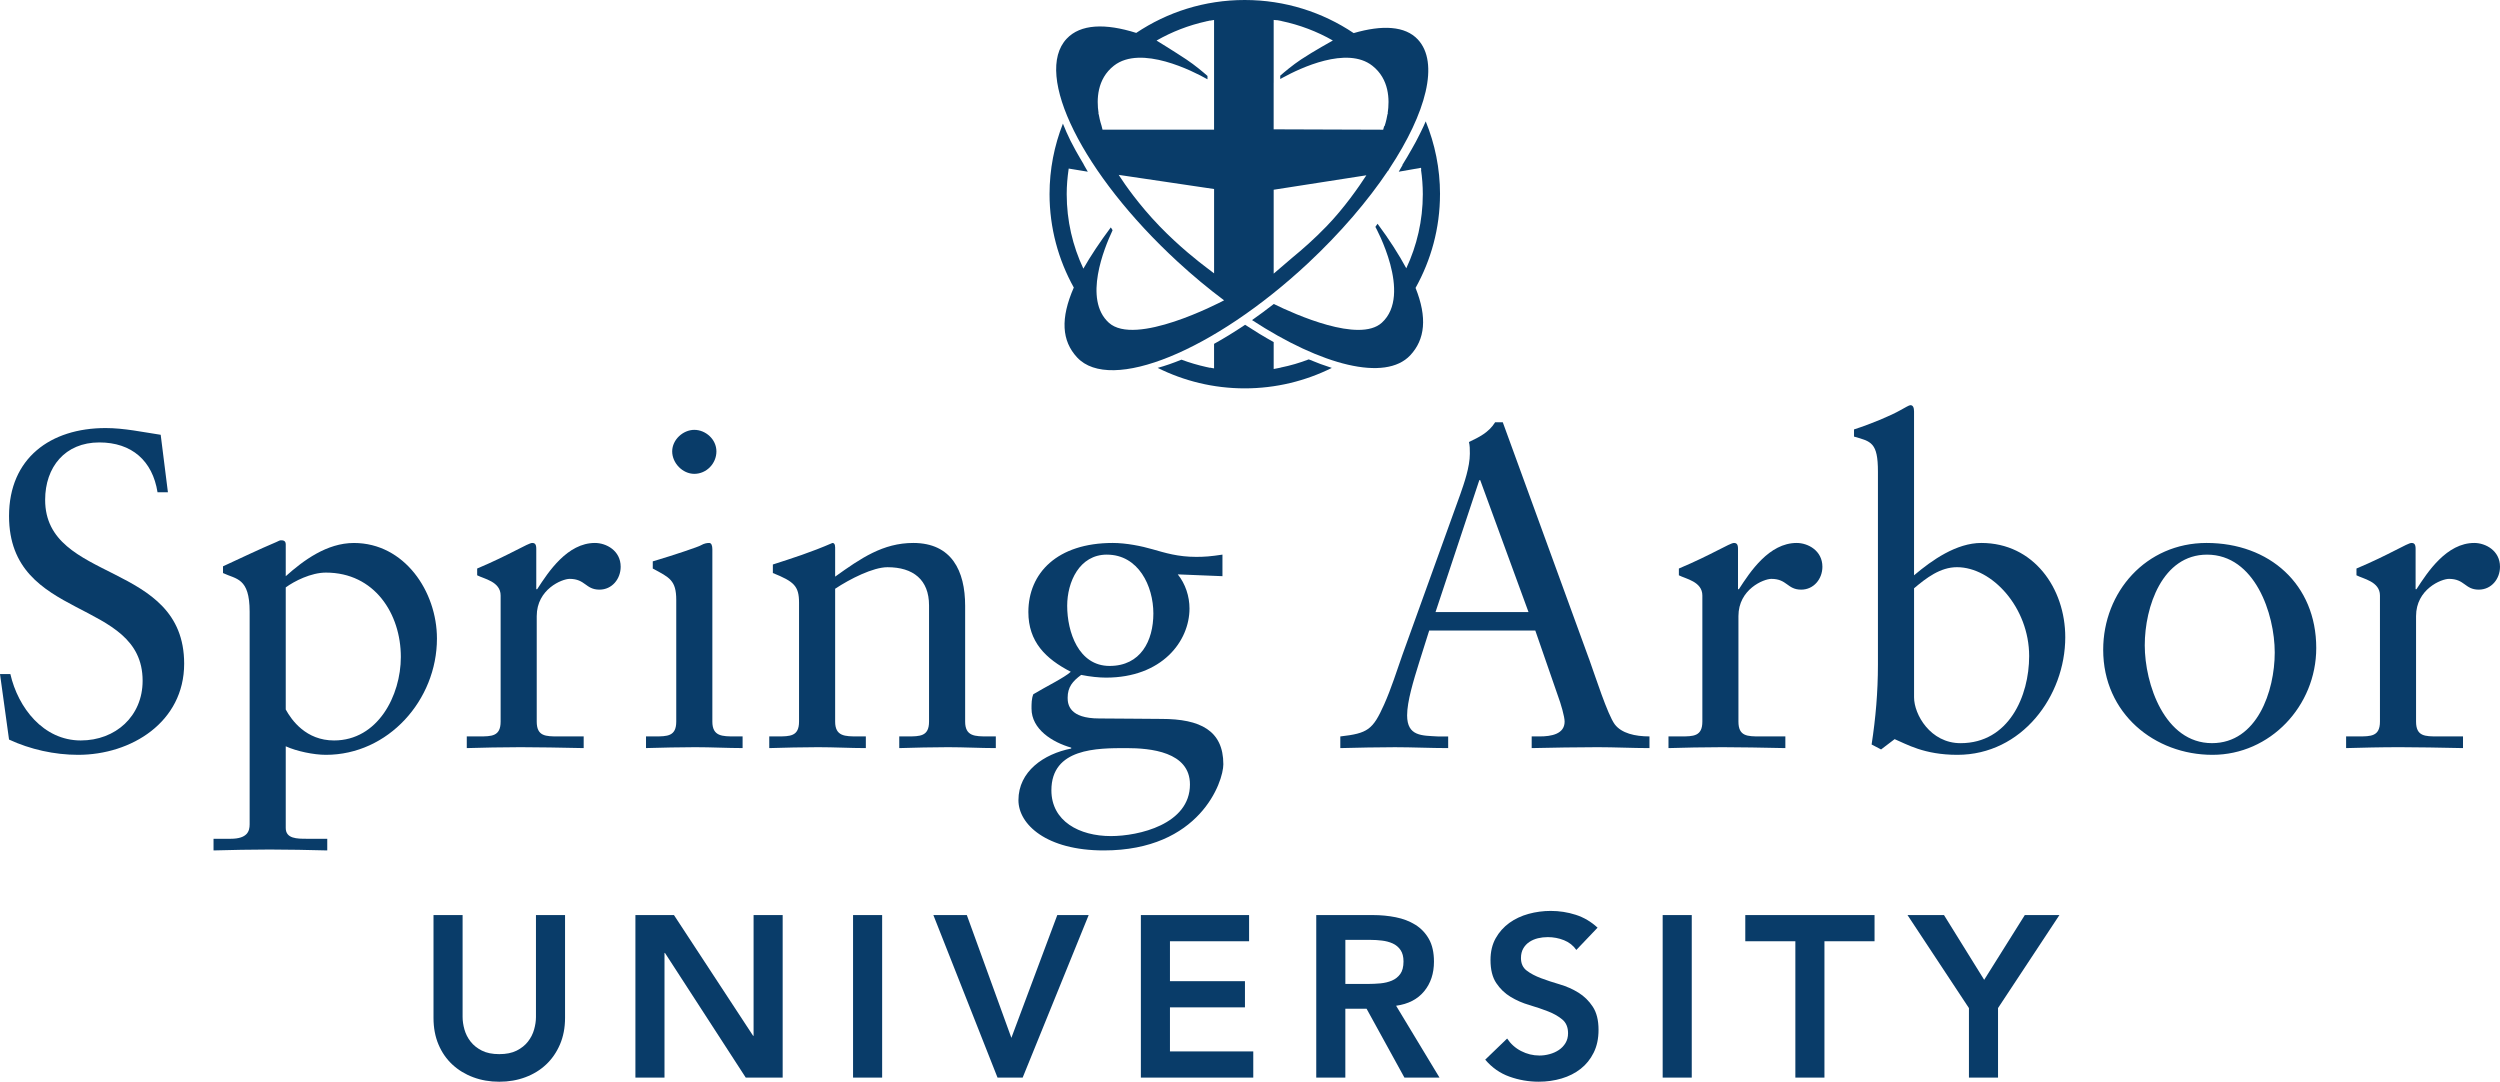
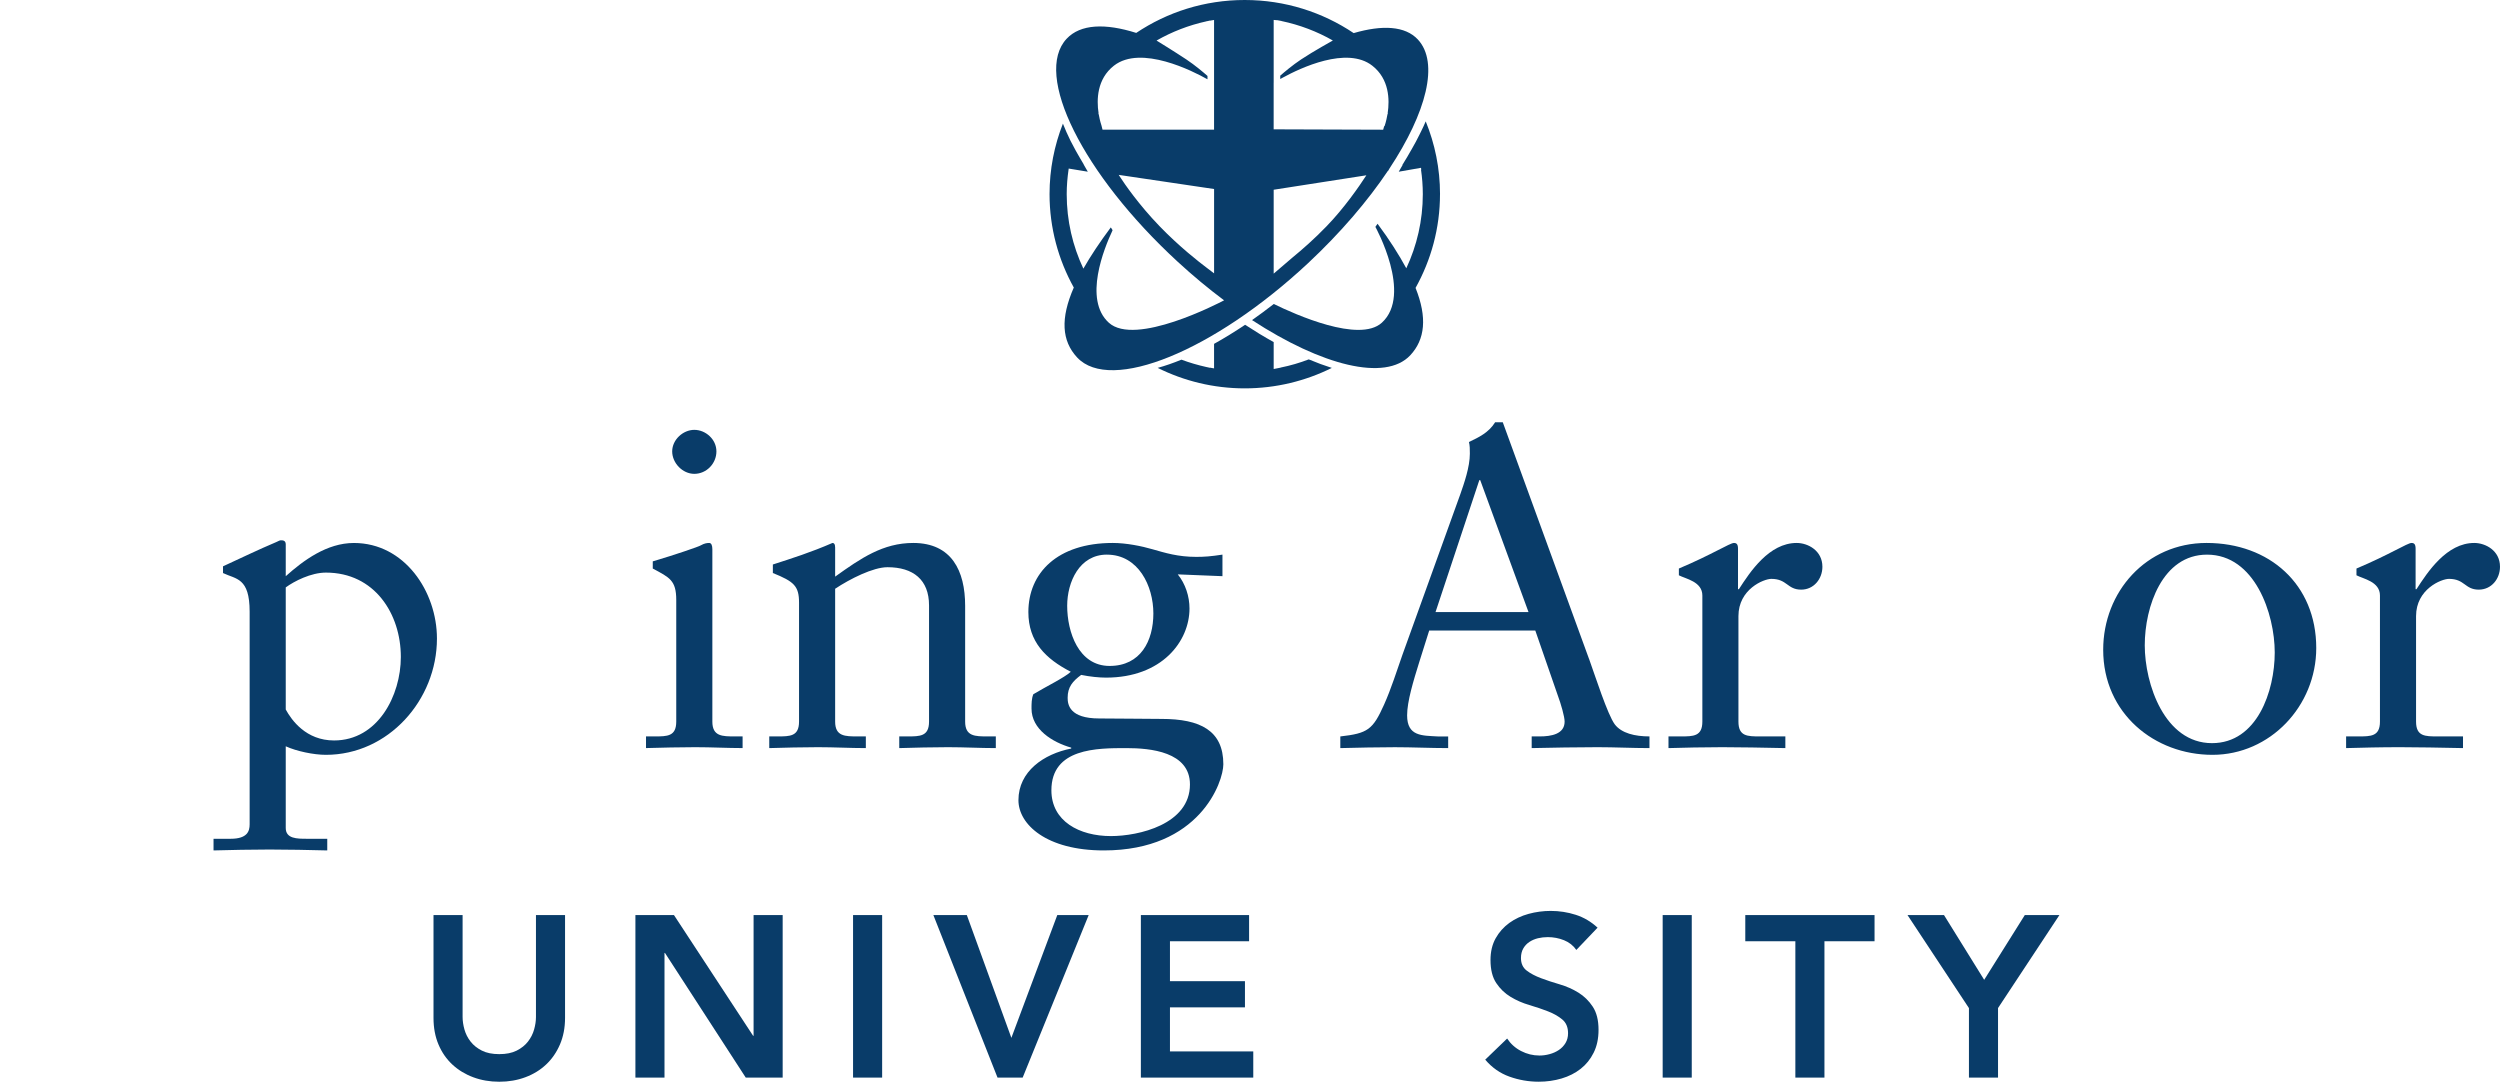
<svg xmlns="http://www.w3.org/2000/svg" width="104" height="45" viewBox="0 0 104 45" fill="none">
-   <path d="M0 28.04H0.431C0.751 29.44 1.802 30.803 3.36 30.803C4.807 30.803 5.933 29.795 5.933 28.32C5.933 24.847 0.376 25.874 0.376 21.467C0.376 19.058 2.103 17.807 4.394 17.807C5.164 17.807 5.934 17.975 6.685 18.087L6.985 20.477H6.553C6.346 19.17 5.483 18.405 4.131 18.405C2.705 18.405 1.878 19.431 1.878 20.795C1.878 24.267 7.661 23.315 7.661 27.61C7.661 30.038 5.464 31.401 3.249 31.401C2.272 31.401 1.258 31.177 0.376 30.766L0 28.04Z" fill="#093C69" />
  <path d="M11.887 34.444C11.887 34.893 12.357 34.893 12.77 34.893H13.614V35.378C12.807 35.359 12.019 35.34 11.211 35.34C10.403 35.34 9.653 35.359 8.883 35.378V34.893H9.597C10.291 34.893 10.385 34.575 10.385 34.295V25.444C10.385 24.026 9.822 24.1 9.277 23.839V23.559C10.01 23.222 10.742 22.867 11.493 22.55C11.549 22.531 11.625 22.476 11.681 22.476C11.756 22.476 11.887 22.476 11.887 22.644V23.97C12.619 23.316 13.596 22.588 14.722 22.588C16.825 22.588 18.177 24.604 18.177 26.565C18.177 29.123 16.15 31.401 13.558 31.401C13.051 31.401 12.338 31.252 11.887 31.046V34.444ZM13.558 23.82C12.939 23.82 12.244 24.175 11.887 24.436V29.515C12.132 29.963 12.732 30.803 13.896 30.803C15.718 30.803 16.675 28.936 16.675 27.33C16.675 25.538 15.586 23.82 13.559 23.82H13.558Z" fill="#093C69" />
-   <path d="M19.418 30.635H19.925C20.451 30.635 20.826 30.635 20.826 30.019V24.772C20.826 24.193 20.132 24.081 19.85 23.932V23.651C21.22 23.072 21.971 22.587 22.14 22.587C22.253 22.587 22.309 22.643 22.309 22.83V24.51H22.347C22.816 23.782 23.605 22.587 24.75 22.587C25.219 22.587 25.82 22.904 25.82 23.577C25.82 24.081 25.463 24.529 24.938 24.529C24.355 24.529 24.355 24.081 23.698 24.081C23.38 24.081 22.328 24.51 22.328 25.631V30.019C22.328 30.635 22.704 30.635 23.23 30.635H24.281V31.121C23.248 31.102 22.46 31.083 21.653 31.083C20.846 31.083 20.094 31.103 19.418 31.121V30.635Z" fill="#093C69" />
  <path d="M26.874 30.635H27.231C27.757 30.635 28.132 30.635 28.132 30.019V24.958C28.132 24.137 27.85 24.025 27.155 23.651V23.353C28.037 23.092 29.089 22.737 29.164 22.681C29.295 22.606 29.409 22.587 29.502 22.587C29.596 22.587 29.634 22.699 29.634 22.849V30.019C29.634 30.635 30.047 30.635 30.573 30.635H30.892V31.12C30.254 31.12 29.597 31.083 28.92 31.083C28.244 31.083 27.569 31.102 26.874 31.12V30.635ZM28.883 19.712C28.395 19.712 27.963 19.263 27.963 18.778C27.963 18.293 28.414 17.882 28.883 17.882C29.353 17.882 29.803 18.274 29.803 18.778C29.803 19.283 29.39 19.712 28.883 19.712Z" fill="#093C69" />
  <path d="M33.24 25.071C33.24 24.38 33.033 24.193 32.151 23.838V23.483C32.958 23.222 33.729 22.979 34.63 22.587C34.686 22.587 34.742 22.625 34.742 22.774V23.988C35.812 23.222 36.733 22.587 37.991 22.587C39.587 22.587 40.15 23.744 40.15 25.201V30.019C40.15 30.635 40.563 30.635 41.089 30.635H41.426V31.121C40.769 31.121 40.112 31.083 39.436 31.083C38.76 31.083 38.084 31.103 37.409 31.121V30.635H37.746C38.272 30.635 38.648 30.635 38.648 30.019V25.183C38.648 24.119 37.991 23.596 36.92 23.596C36.319 23.596 35.362 24.081 34.742 24.492V30.019C34.742 30.635 35.155 30.635 35.681 30.635H36.019V31.121C35.362 31.121 34.705 31.083 34.029 31.083C33.353 31.083 32.677 31.103 32.001 31.121V30.635H32.339C32.865 30.635 33.24 30.635 33.24 30.019V25.071H33.24Z" fill="#093C69" />
  <path d="M50.854 23.969L48.995 23.894C49.314 24.287 49.483 24.809 49.483 25.313C49.483 26.677 48.338 28.189 46.01 28.189C45.728 28.189 45.352 28.152 44.977 28.076C44.621 28.338 44.414 28.581 44.414 29.029C44.414 29.309 44.489 29.888 45.728 29.888C46.649 29.888 47.568 29.907 48.319 29.907C49.934 29.907 50.891 30.392 50.891 31.793C50.891 32.521 49.915 35.378 45.916 35.378C43.531 35.378 42.367 34.295 42.367 33.287C42.367 32.092 43.419 31.364 44.563 31.139V31.102C43.775 30.878 42.911 30.336 42.911 29.477C42.911 29.271 42.911 29.067 42.986 28.88C43.512 28.563 44.282 28.189 44.545 27.946C43.493 27.404 42.78 26.695 42.78 25.462C42.78 23.838 43.981 22.587 46.291 22.587C46.854 22.587 47.493 22.718 47.943 22.849C48.469 22.998 48.995 23.166 49.764 23.166C50.103 23.166 50.365 23.147 50.854 23.072V23.969ZM46.854 31.121C45.634 31.121 43.738 31.121 43.738 32.876C43.738 34.165 44.902 34.781 46.216 34.781C47.361 34.781 49.502 34.296 49.502 32.633C49.502 31.27 47.85 31.121 46.854 31.121V31.121ZM46.047 23.072C44.902 23.072 44.395 24.212 44.395 25.201C44.395 26.284 44.864 27.703 46.159 27.703C47.454 27.703 47.98 26.657 47.98 25.519C47.98 24.381 47.361 23.073 46.047 23.073L46.047 23.072Z" fill="#093C69" />
  <path d="M66.103 27.405C66.365 28.133 66.872 29.721 67.173 30.131C67.455 30.505 68.017 30.635 68.618 30.635V31.121C67.905 31.121 67.173 31.083 66.459 31.083C65.539 31.083 64.638 31.103 63.718 31.121V30.635H64.055C64.525 30.635 65.088 30.542 65.088 30.019C65.088 29.814 64.938 29.29 64.806 28.936L63.868 26.229H59.455L59.043 27.536C58.798 28.321 58.536 29.18 58.536 29.758C58.536 30.636 59.155 30.598 59.812 30.636H60.244V31.121C59.511 31.121 58.761 31.084 58.029 31.084C57.297 31.084 56.508 31.103 55.757 31.121V30.636C56.903 30.506 57.109 30.356 57.578 29.311C57.879 28.639 58.104 27.91 58.348 27.22L60.751 20.554C60.901 20.124 61.146 19.433 61.146 18.873C61.146 18.686 61.146 18.537 61.108 18.387C61.502 18.201 61.934 17.996 62.197 17.567H62.516L66.102 27.407L66.103 27.405ZM59.718 25.462H63.586L61.577 19.973H61.54L59.718 25.462Z" fill="#093C69" />
  <path d="M69.41 30.635H69.916C70.442 30.635 70.818 30.635 70.818 30.019V24.772C70.818 24.193 70.123 24.081 69.841 23.932V23.651C71.212 23.073 71.963 22.587 72.132 22.587C72.245 22.587 72.301 22.643 72.301 22.83V24.51H72.338C72.808 23.782 73.596 22.587 74.742 22.587C75.211 22.587 75.812 22.905 75.812 23.577C75.812 24.081 75.455 24.529 74.929 24.529C74.347 24.529 74.347 24.081 73.689 24.081C73.371 24.081 72.319 24.51 72.319 25.631V30.019C72.319 30.635 72.695 30.635 73.22 30.635H74.271V31.121C73.239 31.102 72.45 31.083 71.643 31.083C70.836 31.083 70.084 31.103 69.409 31.121V30.635H69.41Z" fill="#093C69" />
-   <path d="M79.625 23.932C80.376 23.296 81.39 22.587 82.422 22.587C84.6 22.587 85.915 24.473 85.915 26.508C85.915 28.954 84.112 31.401 81.427 31.401C80.037 31.401 79.306 30.953 78.817 30.748L78.253 31.177L77.859 30.971C78.028 29.87 78.122 28.787 78.122 27.647V19.619C78.122 18.405 77.84 18.367 77.127 18.162V17.864C77.878 17.621 78.667 17.285 79.061 17.061C79.267 16.948 79.418 16.855 79.474 16.855C79.586 16.855 79.624 16.967 79.624 17.116V23.932H79.625ZM79.625 29.011C79.625 29.72 80.301 30.916 81.559 30.916C83.568 30.916 84.413 28.955 84.413 27.293C84.413 25.277 82.873 23.595 81.409 23.595C80.714 23.595 80.132 24.044 79.625 24.473V29.011Z" fill="#093C69" />
  <path d="M91.793 22.587C94.403 22.587 96.356 24.305 96.356 26.957C96.356 29.366 94.441 31.401 92.037 31.401C89.634 31.401 87.493 29.683 87.493 27.031C87.493 24.623 89.277 22.587 91.793 22.587ZM92.019 30.915C93.897 30.915 94.629 28.749 94.629 27.143C94.629 25.538 93.803 23.073 91.813 23.073C89.954 23.073 89.222 25.239 89.222 26.845C89.222 28.451 90.047 30.915 92.019 30.915Z" fill="#093C69" />
  <path d="M97.598 30.635H98.105C98.631 30.635 99.006 30.635 99.006 30.019V24.772C99.006 24.193 98.311 24.081 98.029 23.932V23.651C99.4 23.073 100.151 22.587 100.319 22.587C100.433 22.587 100.489 22.643 100.489 22.83V24.51H100.526C100.996 23.782 101.784 22.587 102.93 22.587C103.399 22.587 104 22.905 104 23.577C104 24.081 103.644 24.529 103.117 24.529C102.536 24.529 102.536 24.081 101.878 24.081C101.559 24.081 100.508 24.51 100.508 25.631V30.019C100.508 30.635 100.883 30.635 101.409 30.635H102.461V31.121C101.428 31.102 100.64 31.083 99.832 31.083C99.025 31.083 98.274 31.103 97.598 31.121V30.635Z" fill="#093C69" />
  <path d="M23.506 42.345C23.506 42.753 23.435 43.12 23.295 43.448C23.154 43.776 22.962 44.054 22.719 44.283C22.475 44.513 22.188 44.689 21.855 44.813C21.521 44.938 21.16 45 20.77 45C20.38 45 20.018 44.938 19.685 44.813C19.352 44.689 19.063 44.513 18.816 44.283C18.57 44.054 18.378 43.776 18.24 43.448C18.102 43.12 18.034 42.753 18.034 42.345V38.067H19.244V42.306C19.244 42.472 19.27 42.646 19.321 42.827C19.372 43.008 19.456 43.175 19.575 43.328C19.693 43.481 19.85 43.606 20.045 43.705C20.24 43.804 20.482 43.852 20.77 43.852C21.058 43.852 21.299 43.804 21.495 43.705C21.69 43.606 21.847 43.481 21.965 43.328C22.084 43.175 22.168 43.008 22.219 42.827C22.27 42.646 22.296 42.472 22.296 42.306V38.067H23.506V42.345Z" fill="#093C69" />
  <path d="M26.433 38.067H28.037L31.33 43.09H31.349V38.067H32.559V44.828H31.023L27.663 39.643H27.643V44.828H26.433V38.067Z" fill="#093C69" />
  <path d="M35.487 38.067H36.697V44.828H35.487V38.067Z" fill="#093C69" />
  <path d="M38.828 38.067H40.22L42.073 43.175L43.983 38.067H45.289L42.543 44.828H41.497L38.828 38.067H38.828Z" fill="#093C69" />
  <path d="M47.46 38.067H51.962V39.156H48.67V40.817H51.79V41.906H48.67V43.739H52.136V44.828H47.46V38.068L47.46 38.067Z" fill="#093C69" />
-   <path d="M54.756 38.067H57.119C57.445 38.067 57.76 38.097 58.064 38.158C58.368 38.218 58.638 38.322 58.875 38.468C59.112 38.615 59.301 38.812 59.441 39.06C59.582 39.308 59.653 39.623 59.653 40.006C59.653 40.496 59.517 40.907 59.244 41.238C58.972 41.569 58.584 41.769 58.078 41.839L59.883 44.828H58.424L56.85 41.964H55.966V44.828H54.756V38.068V38.067ZM56.907 40.932C57.08 40.932 57.252 40.924 57.426 40.908C57.599 40.892 57.757 40.854 57.901 40.794C58.045 40.733 58.162 40.641 58.252 40.517C58.341 40.393 58.386 40.219 58.386 39.997C58.386 39.799 58.345 39.64 58.261 39.519C58.178 39.398 58.07 39.308 57.935 39.247C57.801 39.187 57.652 39.147 57.489 39.128C57.326 39.108 57.168 39.099 57.014 39.099H55.967V40.932H56.908H56.907Z" fill="#093C69" />
  <path d="M65.577 39.519C65.448 39.334 65.277 39.199 65.063 39.113C64.849 39.027 64.623 38.984 64.386 38.984C64.246 38.984 64.11 39 63.979 39.031C63.847 39.063 63.729 39.114 63.623 39.184C63.517 39.254 63.432 39.345 63.368 39.456C63.305 39.568 63.272 39.7 63.272 39.853C63.272 40.082 63.352 40.257 63.512 40.378C63.672 40.5 63.871 40.604 64.108 40.693C64.345 40.782 64.603 40.868 64.886 40.95C65.167 41.033 65.427 41.148 65.663 41.294C65.9 41.441 66.099 41.635 66.258 41.877C66.418 42.118 66.499 42.44 66.499 42.841C66.499 43.204 66.432 43.52 66.297 43.791C66.163 44.062 65.982 44.286 65.755 44.464C65.528 44.642 65.264 44.776 64.963 44.865C64.662 44.954 64.345 44.999 64.012 44.999C63.59 44.999 63.184 44.928 62.793 44.788C62.403 44.649 62.066 44.413 61.785 44.082L62.697 43.203C62.844 43.425 63.038 43.6 63.278 43.723C63.517 43.847 63.772 43.91 64.041 43.91C64.182 43.91 64.323 43.891 64.463 43.852C64.603 43.815 64.732 43.757 64.848 43.68C64.962 43.604 65.055 43.507 65.126 43.389C65.196 43.272 65.231 43.137 65.231 42.984C65.231 42.735 65.152 42.544 64.991 42.41C64.832 42.277 64.632 42.163 64.396 42.072C64.159 41.979 63.9 41.892 63.618 41.809C63.336 41.726 63.078 41.613 62.841 41.469C62.604 41.326 62.405 41.136 62.245 40.896C62.085 40.658 62.005 40.337 62.005 39.937C62.005 39.587 62.078 39.285 62.221 39.03C62.364 38.775 62.554 38.564 62.787 38.394C63.02 38.226 63.288 38.1 63.589 38.017C63.889 37.935 64.197 37.894 64.51 37.894C64.868 37.894 65.216 37.948 65.552 38.056C65.888 38.164 66.19 38.343 66.459 38.591L65.576 39.517L65.577 39.519Z" fill="#093C69" />
  <path d="M69.167 38.067H70.377V44.828H69.167V38.067Z" fill="#093C69" />
  <path d="M74.687 39.156H72.604V38.067H77.981V39.156H75.897V44.828H74.687V39.156Z" fill="#093C69" />
  <path d="M81.907 41.935L79.353 38.068H80.871L82.542 40.761L84.231 38.068H85.671L83.118 41.935V44.828H81.908V41.935H81.907Z" fill="#093C69" />
  <path d="M53.28 15.289L53.279 15.293L52.985 15.351V14.231C52.594 14.014 52.198 13.774 51.796 13.511C51.356 13.806 50.926 14.071 50.505 14.304V15.325L50.333 15.294V15.3C50.297 15.293 50.261 15.284 50.224 15.276L50.193 15.27C49.836 15.19 49.486 15.089 49.149 14.962C48.805 15.102 48.475 15.218 48.159 15.304C49.25 15.847 50.48 16.156 51.78 16.156C53.08 16.156 54.312 15.848 55.404 15.305C55.097 15.208 54.775 15.089 54.444 14.95C54.071 15.094 53.681 15.208 53.28 15.289" fill="#093C69" />
  <path d="M59.905 8.077C59.905 7.008 59.692 5.984 59.31 5.049C59.254 5.181 59.191 5.316 59.125 5.451C59.1 5.505 59.073 5.557 59.045 5.612C58.999 5.705 58.949 5.802 58.898 5.899C58.841 6.007 58.778 6.118 58.715 6.228L58.714 6.227L58.551 6.511C58.481 6.628 58.411 6.745 58.337 6.864L58.349 6.862L58.188 7.143L59.114 6.981L59.126 7.056H59.114C59.162 7.39 59.189 7.731 59.189 8.077C59.189 9.177 58.941 10.222 58.502 11.161C58.209 10.618 57.793 9.959 57.306 9.308C57.306 9.308 57.254 9.389 57.216 9.438C57.216 9.438 58.776 12.253 57.483 13.426C56.547 14.274 53.884 13.085 52.989 12.646C52.686 12.883 52.383 13.106 52.085 13.316C54.988 15.21 57.627 15.881 58.663 14.784C59.285 14.123 59.379 13.206 58.887 11.977C59.532 10.819 59.904 9.492 59.904 8.078L59.905 8.077Z" fill="#093C69" />
  <path d="M57.736 7.109L57.747 7.107C57.765 7.074 57.783 7.044 57.8 7.013C59.343 4.68 59.877 2.605 58.983 1.643C58.455 1.077 57.505 1.03 56.313 1.377C55.019 0.509 53.459 0 51.781 0C50.103 0 48.557 0.506 47.267 1.369C45.977 0.961 44.948 1 44.375 1.609C42.974 3.093 45.039 7.246 48.985 10.882C49.626 11.473 50.276 12.011 50.922 12.494C50.918 12.497 50.913 12.498 50.908 12.501C50.683 12.619 47.221 14.418 46.127 13.425C45.059 12.457 45.938 10.314 46.277 9.593C46.279 9.584 46.281 9.576 46.282 9.567C46.252 9.542 46.255 9.514 46.208 9.461C45.741 10.087 45.364 10.657 45.068 11.176C44.625 10.234 44.375 9.185 44.375 8.076C44.375 7.729 44.404 7.39 44.452 7.055L44.458 7.012L45.253 7.143L45.081 6.844H45.086C45.029 6.752 44.979 6.662 44.925 6.571L44.755 6.274C44.679 6.135 44.605 5.999 44.538 5.865C44.538 5.859 44.534 5.856 44.531 5.851C44.473 5.732 44.421 5.616 44.367 5.501C44.315 5.38 44.263 5.26 44.217 5.143C43.859 6.054 43.661 7.042 43.661 8.075C43.661 9.485 44.029 10.807 44.67 11.962C44.108 13.246 44.166 14.179 44.809 14.87C46.197 16.36 50.495 14.606 54.41 10.953C55.764 9.688 56.894 8.363 57.737 7.107L57.736 7.109ZM50.506 7.869V11.372L50.198 11.138C49.884 10.902 49.064 10.265 48.24 9.412C47.364 8.505 46.773 7.638 46.589 7.353C46.564 7.314 46.549 7.291 46.539 7.275L50.505 7.863V7.869H50.506ZM50.506 5.395H45.865L45.824 5.23C45.808 5.184 45.756 5.021 45.715 4.793L45.693 4.704H45.7C45.616 4.147 45.631 3.287 46.338 2.733C47.466 1.85 49.649 2.972 50.202 3.283L50.231 3.298V3.159C50.062 3.009 49.717 2.716 49.351 2.472C48.841 2.134 48.124 1.694 48.114 1.688C48.114 1.688 48.113 1.688 48.112 1.687C48.748 1.323 49.443 1.052 50.177 0.89L50.178 0.888C50.197 0.884 50.217 0.88 50.241 0.876C50.272 0.869 50.302 0.862 50.333 0.855V0.86C50.421 0.845 50.505 0.83 50.505 0.83V2.979V3.435V4.704V5.396L50.506 5.395ZM52.985 3.438V2.986V0.829C52.985 0.829 53.044 0.83 53.135 0.842V0.839C53.153 0.842 53.171 0.846 53.19 0.85C53.226 0.856 53.265 0.863 53.307 0.872C53.307 0.873 53.307 0.875 53.309 0.875C54.071 1.035 54.791 1.31 55.447 1.685C55.447 1.685 54.639 2.132 54.127 2.472C53.769 2.71 53.432 2.995 53.258 3.148V3.287L53.306 3.261C53.327 3.249 53.35 3.236 53.375 3.223L53.386 3.218C54.074 2.842 56.032 1.904 57.089 2.734C57.796 3.288 57.811 4.147 57.728 4.704H57.736L57.716 4.769C57.668 5.054 57.598 5.247 57.598 5.247H57.582L57.54 5.396L52.984 5.38V3.439L52.985 3.438ZM52.985 11.385V7.893L56.841 7.292C56.527 7.776 55.918 8.655 55.187 9.411C54.677 9.94 54.167 10.386 53.779 10.703L52.984 11.384L52.985 11.385Z" fill="#093C69" />
</svg>